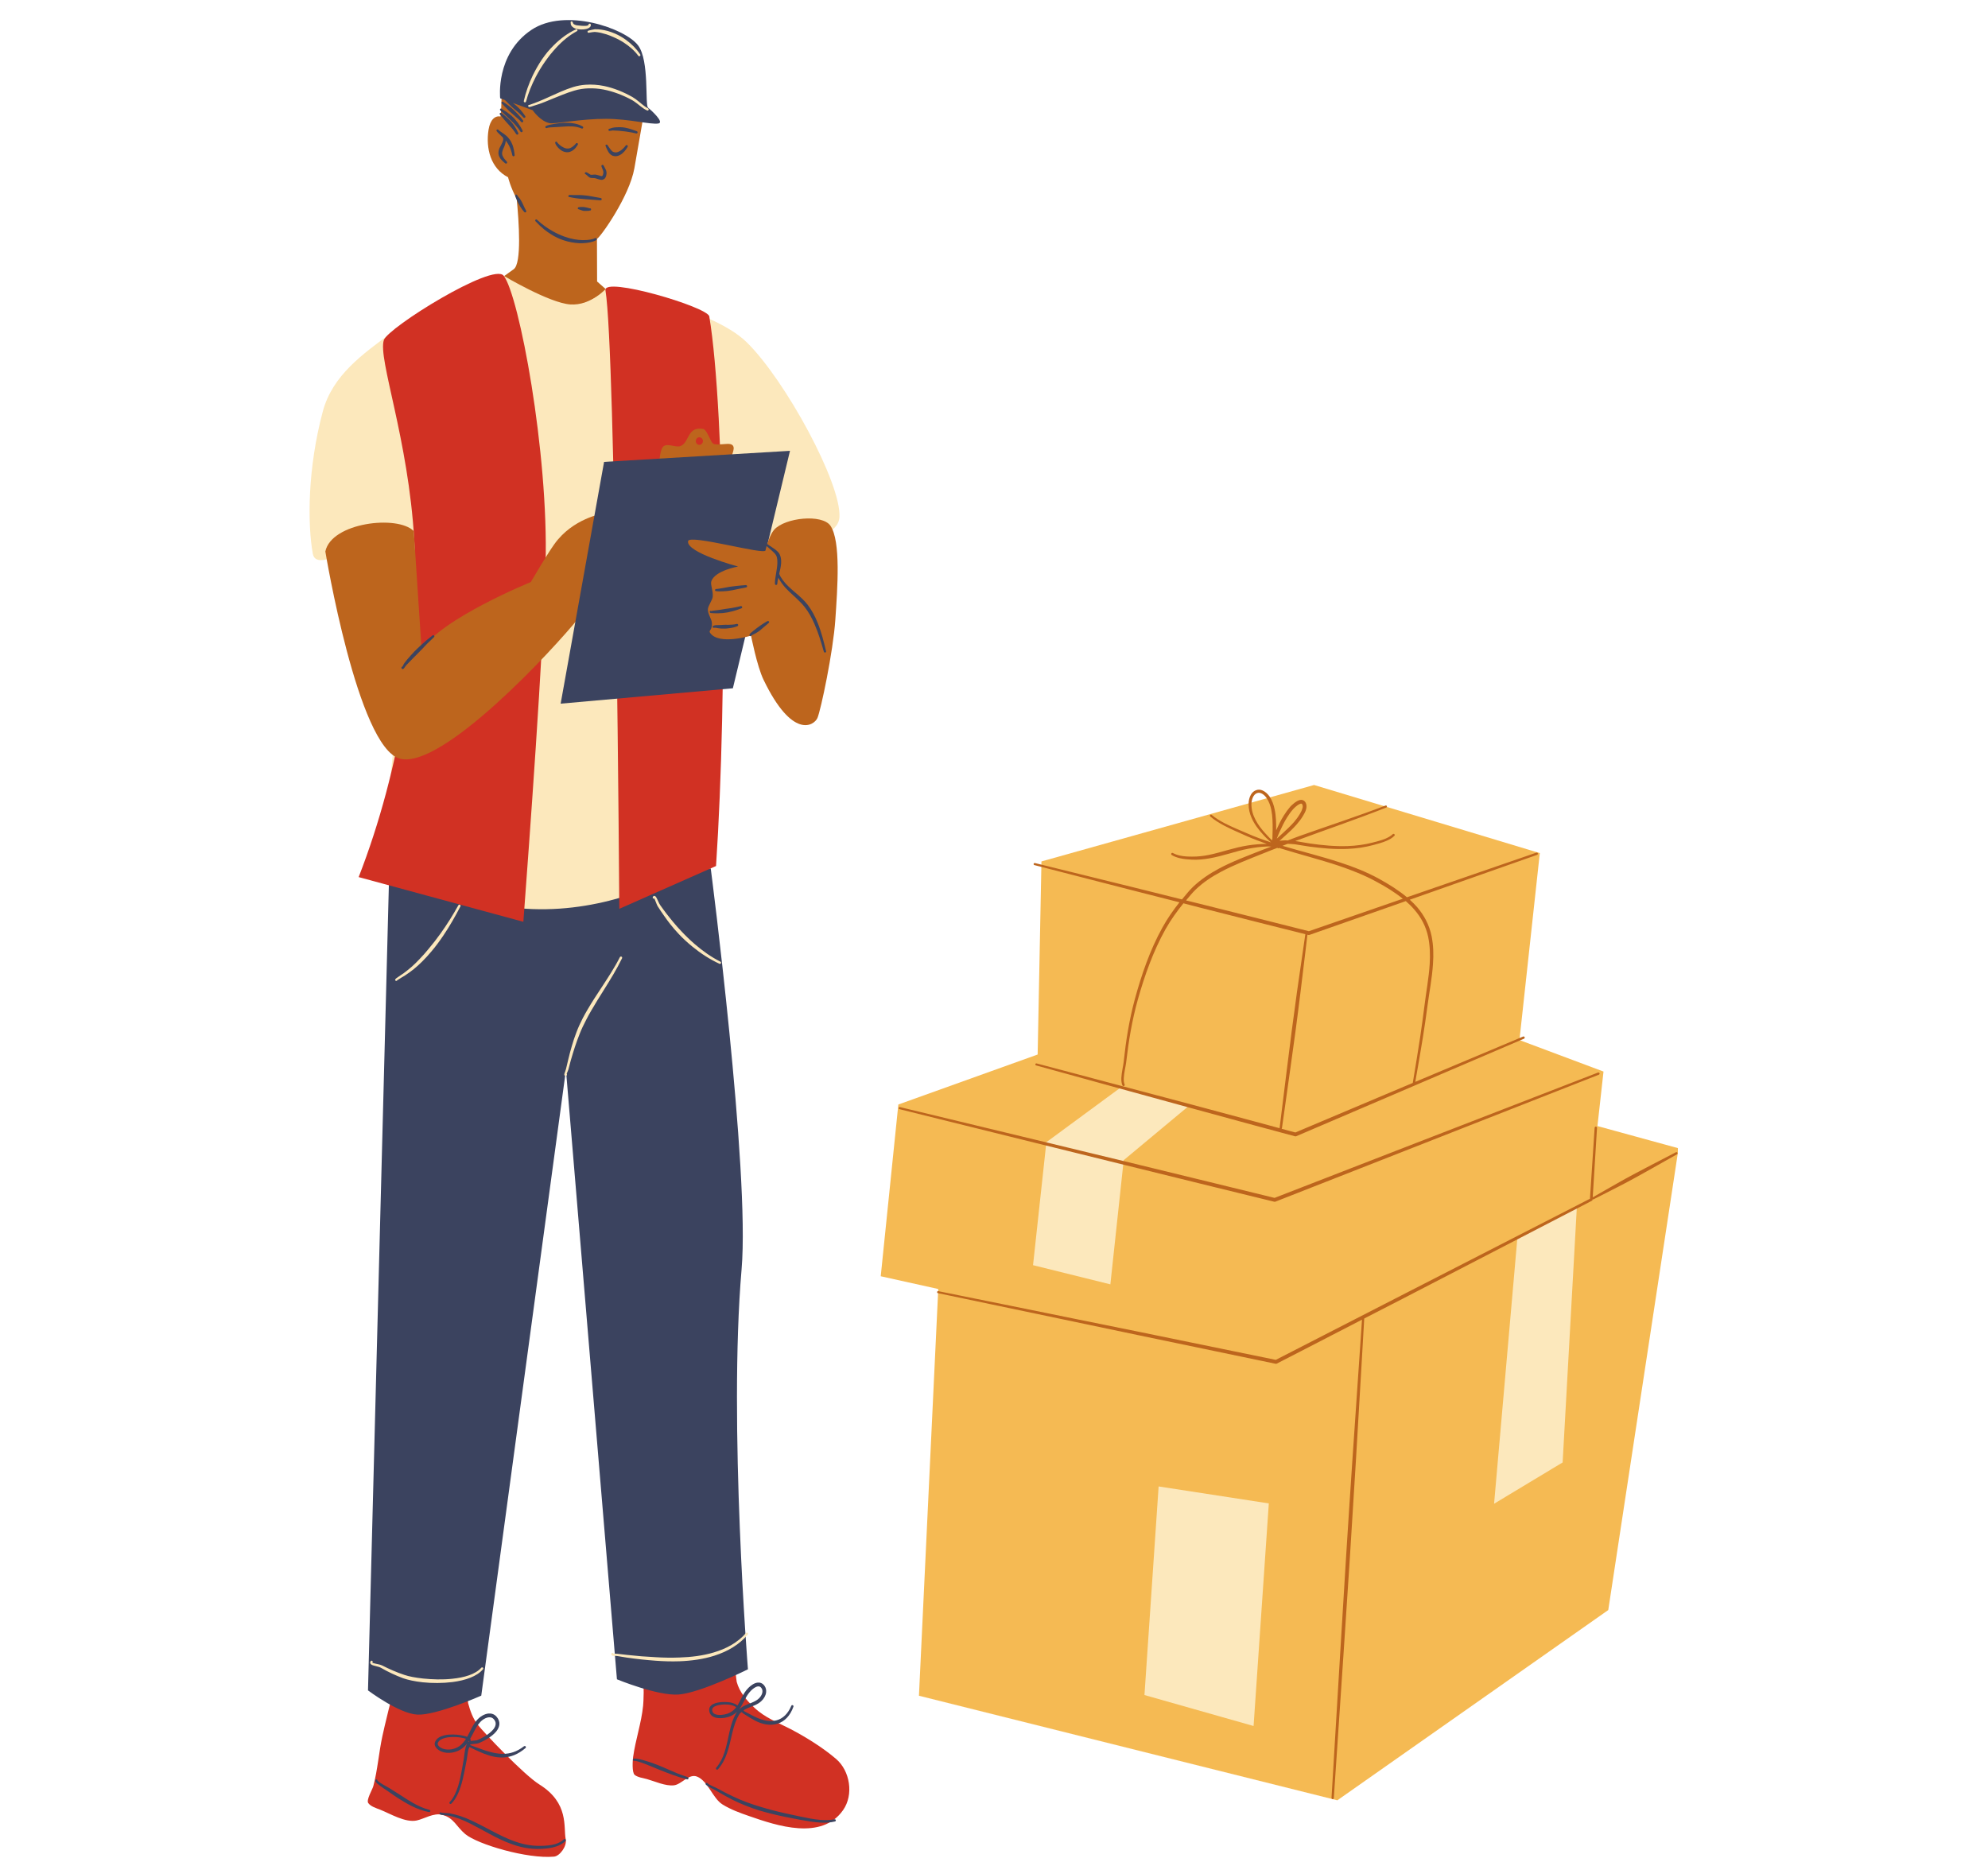
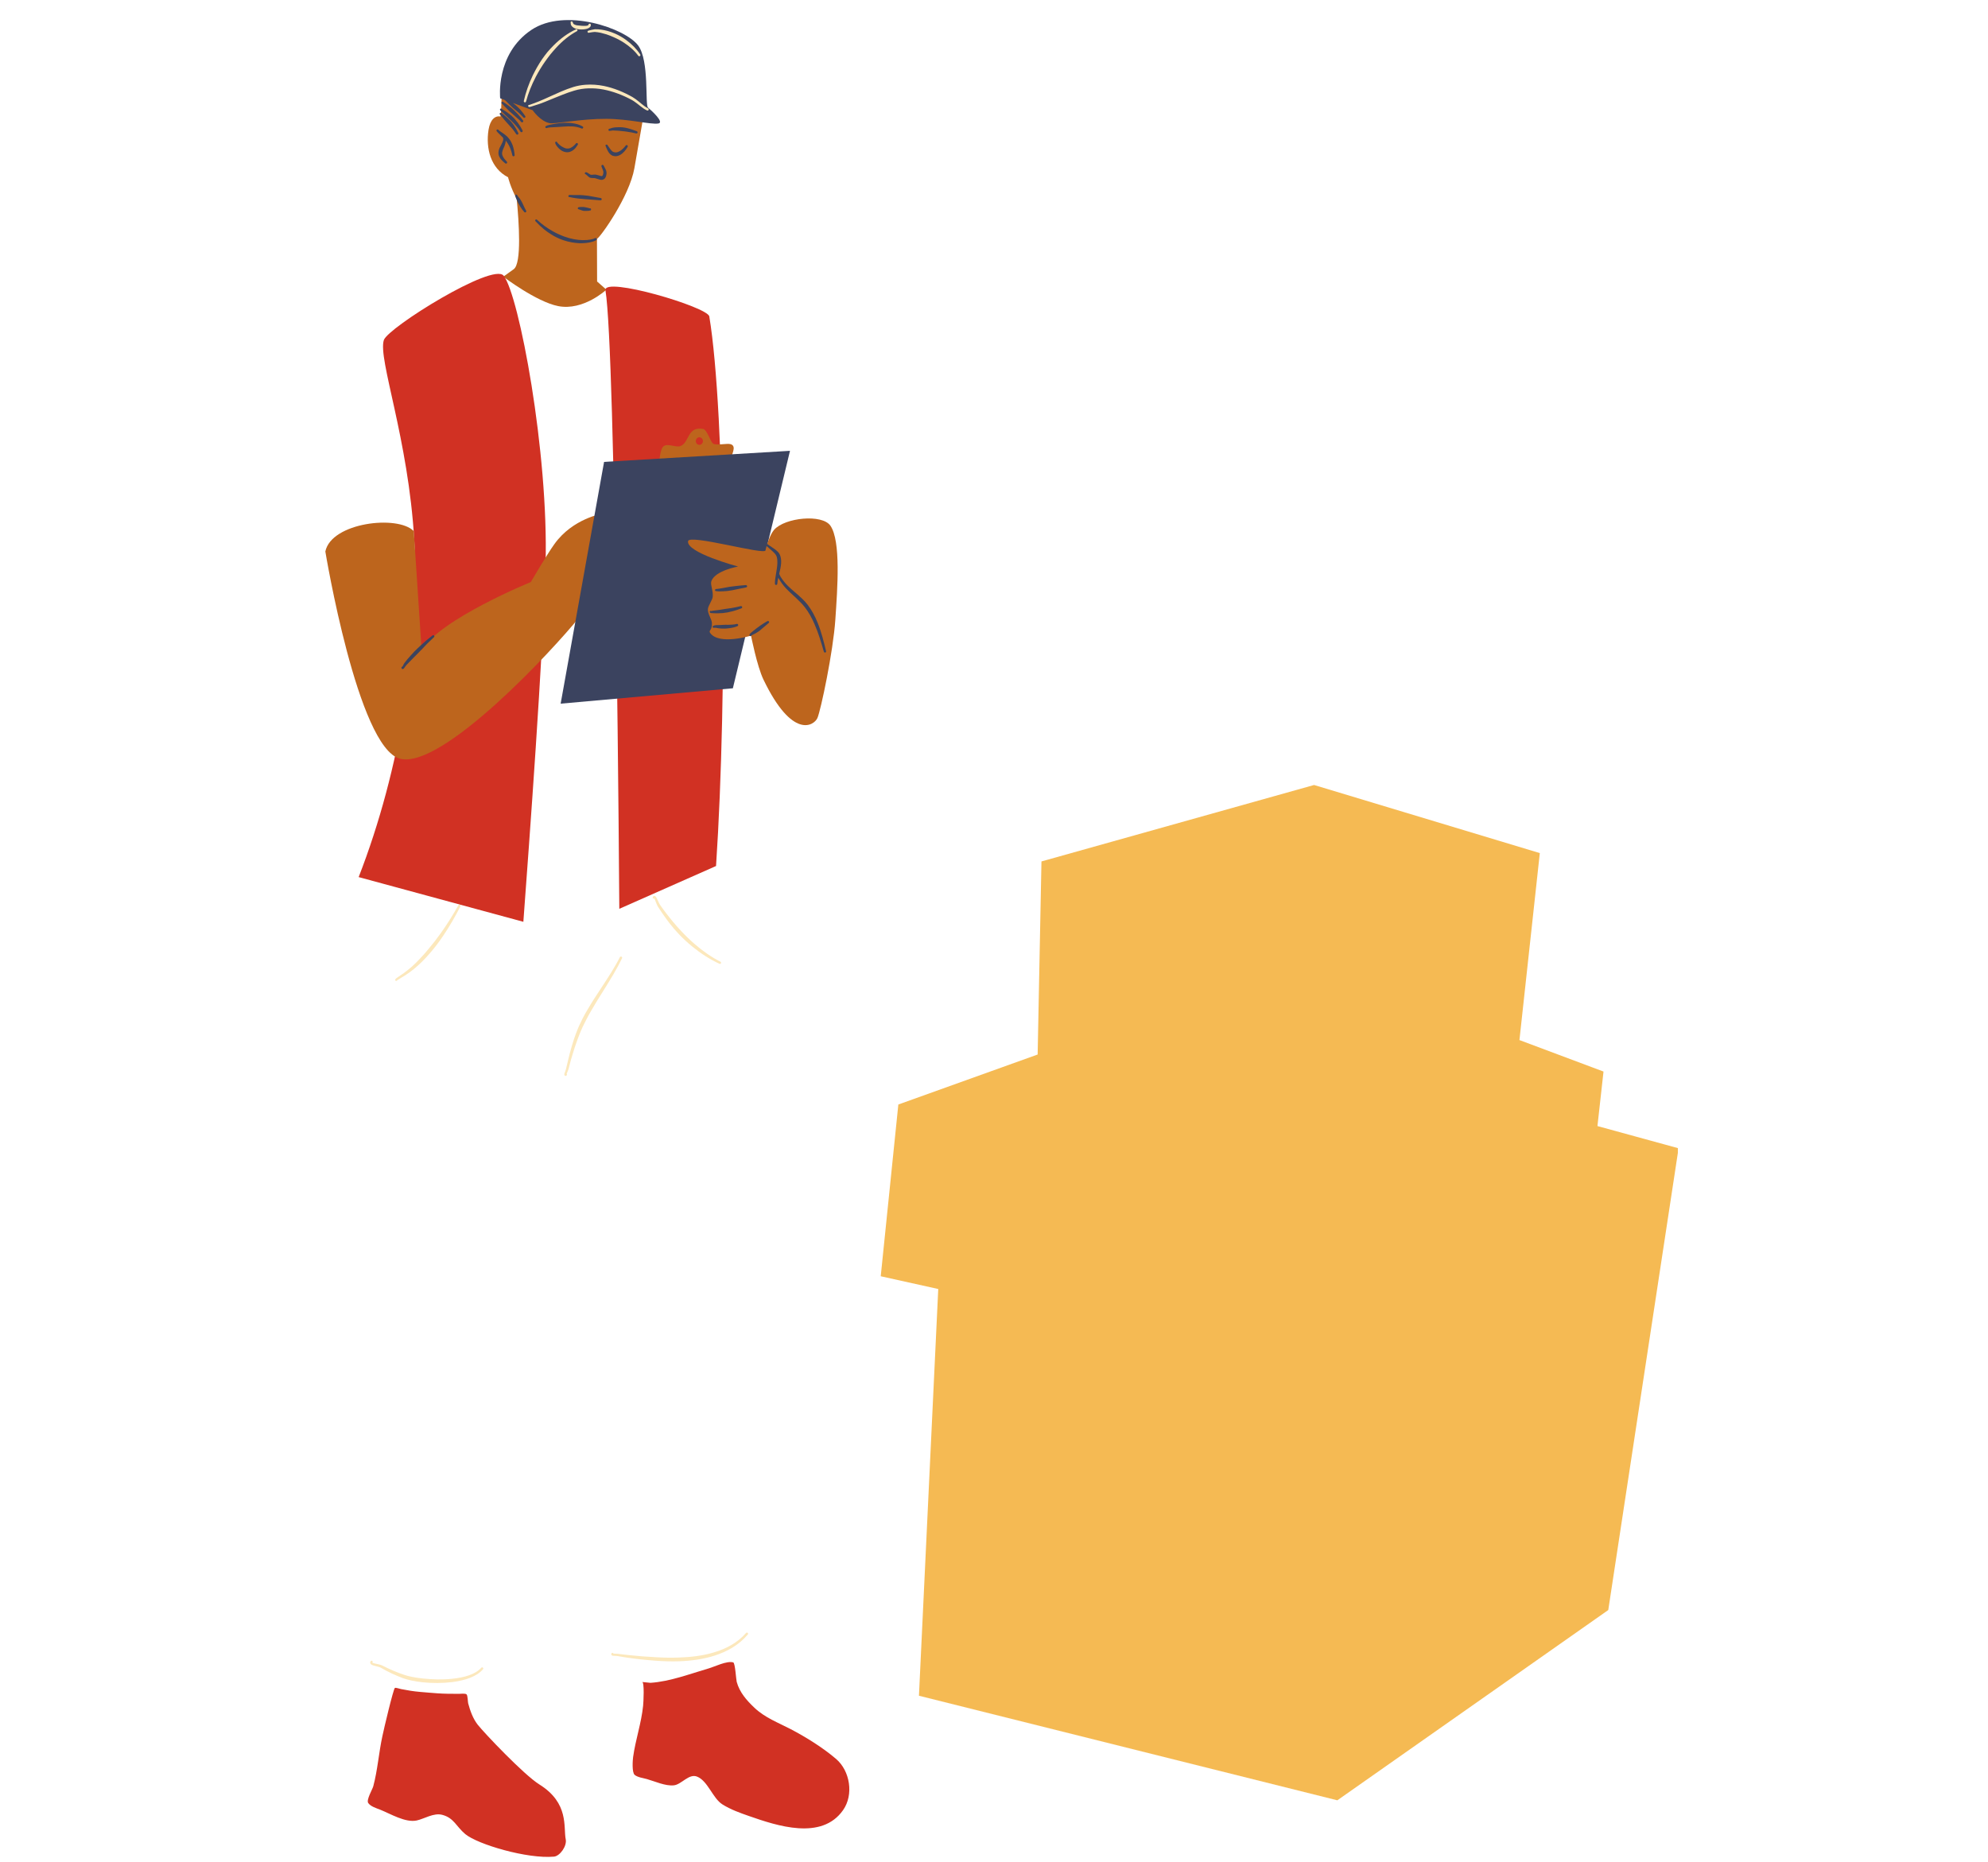
<svg xmlns="http://www.w3.org/2000/svg" width="427" zoomAndPan="magnify" viewBox="0 0 320.25 300" height="400" preserveAspectRatio="xMidYMid meet" version="1.0">
  <defs>
    <clipPath id="9ec5995a16">
      <path d="M 59 267 L 137 267 L 137 299.195 L 59 299.195 Z M 59 267 " clip-rule="nonzero" />
    </clipPath>
    <clipPath id="9ca30e644c">
      <path d="M 49.555 44 L 136 44 L 136 147 L 49.555 147 Z M 49.555 44 " clip-rule="nonzero" />
    </clipPath>
    <clipPath id="92e601d622">
      <path d="M 141.449 126.195 L 270.289 126.195 L 270.289 290.145 L 141.449 290.145 Z M 141.449 126.195 " clip-rule="nonzero" />
    </clipPath>
    <clipPath id="c9d705f93a">
-       <path d="M 144.605 127 L 270.289 127 L 270.289 290 L 144.605 290 Z M 144.605 127 " clip-rule="nonzero" />
-     </clipPath>
+       </clipPath>
  </defs>
  <path fill="#bd651d" d="M 80.633 18.766 C 80.832 17.645 80.707 14.812 80.957 14.59 C 81.609 14.035 87.258 15.688 88.543 15.488 C 98.297 13.949 103.504 19.578 103.504 19.578 C 103.504 19.578 102.863 23.312 102.195 27.105 C 101.395 31.648 96.746 38.199 96.164 38.484 L 96.188 45.355 L 97.684 46.672 C 97.684 46.672 93.992 50.121 89.922 49.32 C 86.406 48.633 81.078 44.578 81.078 44.578 C 81.078 44.578 80.941 44.68 82.758 43.371 C 84.062 42.438 83.594 35.711 83.238 32.055 C 82.215 30.133 81.844 28.559 81.844 28.559 C 79.043 27.129 78.23 23.902 78.699 20.91 C 78.969 19.246 79.758 18.617 80.633 18.766 " fill-opacity="1" fill-rule="evenodd" />
  <g clip-path="url(#9ec5995a16)">
    <path fill="#d13123" d="M 134.688 283.406 C 132.578 281.598 129.84 279.895 127.371 278.602 C 125.336 277.543 123.203 276.754 121.516 275.141 C 120.27 273.961 119.133 272.668 118.676 270.98 C 118.578 270.621 118.43 267.949 118.121 267.852 C 117.098 267.543 115.098 268.555 114.148 268.824 C 111.129 269.699 107.957 270.93 104.785 271.141 L 103.418 271.004 C 103.848 270.867 103.652 274.379 103.602 274.82 C 103.32 277.629 102.371 280.316 101.988 283.109 C 101.926 283.543 101.766 285.586 102.246 285.98 C 102.715 286.363 103.629 286.496 104.195 286.645 C 105.477 287.004 107.191 287.805 108.551 287.656 C 109.781 287.531 110.969 285.723 112.285 286.25 C 114.039 286.941 114.805 289.75 116.383 290.734 C 117.703 291.559 119.207 292.102 120.664 292.605 C 125.152 294.172 132.355 296.586 135.809 291.656 C 137.562 289.172 136.934 285.328 134.688 283.406 Z M 91.133 296.352 C 91.355 297.457 90.184 299.059 89.246 299.145 C 84.914 299.539 76.934 297.164 74.949 295.512 C 73.492 294.293 73.133 292.902 71.234 292.41 C 69.867 292.051 68.359 293.051 67.129 293.32 C 65.301 293.715 62.859 292.223 61.219 291.57 C 60.613 291.336 59.715 291.066 59.32 290.512 C 58.973 290.008 59.996 288.32 60.133 287.805 C 60.836 285.168 61.02 282.395 61.602 279.723 C 61.836 278.59 63.352 272.16 63.613 271.965 C 63.746 271.879 64.461 272.125 64.598 272.148 C 65.609 272.348 66.645 272.52 67.672 272.605 C 68.582 272.68 69.496 272.766 70.422 272.828 C 71.594 272.914 72.766 272.914 73.938 272.914 C 74.172 272.914 74.949 272.816 75.156 273 C 75.355 273.184 75.355 274.195 75.418 274.441 C 75.738 275.637 76.18 276.891 76.945 277.875 C 78.02 279.242 84.41 285.969 86.875 287.508 C 91.723 290.523 90.738 294.418 91.133 296.352 " fill-opacity="1" fill-rule="evenodd" />
  </g>
-   <path fill="#3b435f" d="M 120.008 273.812 C 119.711 274.355 119.453 274.91 119.098 275.391 C 119.281 275.215 119.492 275.07 119.711 274.945 C 120.145 274.711 120.625 274.539 121.094 274.344 C 121.539 274.156 121.957 273.949 122.266 273.641 C 122.5 273.418 122.699 273.121 122.785 272.801 C 122.859 272.52 122.848 272.223 122.648 271.965 C 122.488 271.742 122.277 271.684 122.07 271.719 C 121.676 271.781 121.266 272.113 120.996 272.383 C 120.551 272.828 120.254 273.32 120.008 273.812 Z M 118.59 275.094 C 118.566 275.055 118.516 275.02 118.48 274.996 C 118.258 274.836 117.926 274.762 117.738 274.711 C 117.32 274.602 116.184 274.562 115.395 274.836 C 114.938 274.996 114.594 275.266 114.766 275.758 C 114.891 276.117 115.246 276.25 115.656 276.301 C 116.309 276.375 117.109 276.188 117.504 275.98 C 117.984 275.746 118.32 275.438 118.59 275.094 Z M 119.477 273.527 C 119.762 272.988 120.07 272.445 120.562 271.953 C 120.922 271.594 121.465 271.188 121.984 271.113 C 122.402 271.055 122.809 271.164 123.141 271.609 C 123.387 271.941 123.461 272.32 123.414 272.691 C 123.352 273.195 123.043 273.715 122.672 274.059 C 122.379 274.355 122.008 274.562 121.602 274.75 C 121.07 274.98 120.477 275.168 119.984 275.438 C 119.898 275.477 119.859 275.551 119.785 275.598 C 119.824 275.648 119.848 275.695 119.898 275.723 C 120.344 275.957 120.785 276.188 121.23 276.422 C 121.414 276.508 121.613 276.609 121.797 276.695 C 122.363 276.965 122.922 277.137 123.449 277.234 C 124.043 277.336 124.598 277.324 125.117 277.176 C 126.102 276.902 126.93 276.141 127.473 274.848 C 127.508 274.75 127.605 274.699 127.707 274.75 C 127.805 274.785 127.855 274.883 127.816 274.98 C 127.285 276.473 126.387 277.359 125.289 277.715 C 124.695 277.914 124.031 277.949 123.34 277.828 C 122.758 277.73 122.156 277.508 121.551 277.188 C 121.293 277.051 121.047 276.902 120.797 276.754 C 120.43 276.535 120.07 276.289 119.699 276.066 C 119.625 276.016 119.566 275.941 119.516 275.855 C 119.504 275.844 119.504 275.844 119.504 275.844 C 119.379 275.941 119.219 276.016 119.133 276.152 C 117.926 278.098 117.863 280.402 117.109 282.496 C 116.801 283.406 116.359 284.27 115.668 285.07 C 115.594 285.145 115.48 285.156 115.395 285.082 C 115.32 285.02 115.309 284.898 115.371 284.824 C 116.023 284.059 116.418 283.223 116.703 282.359 C 117.43 280.215 117.469 277.875 118.676 275.883 C 118.703 275.844 118.715 275.82 118.738 275.797 C 118.469 276.055 118.145 276.289 117.75 276.484 C 117.281 276.707 116.359 276.914 115.582 276.805 C 114.977 276.73 114.484 276.449 114.309 275.906 C 114.113 275.277 114.359 274.859 114.84 274.59 C 115.68 274.121 117.309 274.195 117.836 274.344 C 118.098 274.414 118.566 274.562 118.801 274.797 C 119.047 274.402 119.258 273.961 119.477 273.527 Z M 70.68 281.336 C 70.852 281.523 71.113 281.668 71.32 281.742 C 71.754 281.902 72.258 281.93 72.727 281.855 C 73.207 281.77 73.676 281.582 74.047 281.312 C 74.469 280.992 74.773 280.609 75.035 280.203 L 75.07 280.156 C 74.91 280.105 74.762 280.07 74.602 280.031 C 74.418 279.996 74.234 279.957 74.047 279.934 C 73.469 279.859 72.492 279.809 71.691 280.02 C 71.188 280.156 70.742 280.375 70.543 280.797 C 70.457 281.004 70.543 281.191 70.68 281.336 Z M 75.418 280.684 C 75.477 280.637 75.551 280.598 75.637 280.562 C 75.625 280.562 75.602 280.562 75.59 280.551 C 75.578 280.551 75.551 280.535 75.527 280.512 L 75.527 280.523 C 75.492 280.574 75.453 280.621 75.418 280.684 Z M 75.699 280.242 C 75.711 280.254 75.727 280.254 75.727 280.242 C 75.738 280.242 75.727 280.242 75.727 280.242 C 75.711 280.242 75.711 280.23 75.699 280.23 Z M 75.727 280.191 C 75.785 280.203 75.836 280.266 75.848 280.328 C 75.859 280.438 75.812 280.5 75.785 280.523 C 76.133 280.449 76.664 280.438 76.824 280.391 C 77.5 280.145 78.809 279.453 79.488 278.617 C 79.734 278.297 79.895 277.949 79.844 277.594 C 79.809 277.383 79.711 277.176 79.512 276.965 C 79.227 276.668 78.859 276.645 78.488 276.742 C 78.082 276.855 77.688 277.125 77.426 277.395 C 76.637 278.211 76.281 279.258 75.727 280.191 Z M 71.137 282.223 C 70.805 282.09 70.395 281.828 70.188 281.496 C 70.016 281.238 69.953 280.93 70.113 280.598 C 70.371 280.055 70.926 279.75 71.594 279.602 C 72.457 279.391 73.492 279.465 74.109 279.562 C 74.293 279.59 74.492 279.625 74.688 279.676 C 74.875 279.723 75.07 279.773 75.258 279.848 C 75.801 278.875 76.18 277.816 76.984 276.977 C 77.391 276.559 78.031 276.164 78.66 276.09 C 79.129 276.043 79.586 276.164 79.957 276.559 C 80.324 276.965 80.461 277.383 80.449 277.789 C 80.426 278.195 80.238 278.602 79.945 278.973 C 79.191 279.895 77.746 280.637 77.008 280.895 C 76.91 280.93 76.676 280.957 76.43 280.98 C 76.18 281.004 75.91 281.016 75.762 281.09 L 75.75 281.09 C 75.738 281.117 75.738 281.141 75.727 281.164 C 76.355 281.398 76.984 281.633 77.586 281.844 C 78.02 282.004 78.449 282.137 78.871 282.25 C 79.168 282.336 79.449 282.395 79.734 282.457 C 80.18 282.531 80.609 282.594 81.043 282.582 C 82.141 282.582 83.25 282.262 84.41 281.363 C 84.496 281.301 84.605 281.312 84.68 281.387 C 84.742 281.473 84.73 281.598 84.645 281.656 C 83.434 282.691 82.25 283.121 81.055 283.172 C 80.574 283.184 80.105 283.148 79.621 283.051 C 79.316 282.988 79.008 282.914 78.711 282.816 C 78.266 282.68 77.836 282.508 77.402 282.324 C 76.809 282.062 76.219 281.781 75.613 281.484 C 75.551 281.656 75.465 281.805 75.43 281.977 C 75.316 282.508 75.281 283.074 75.184 283.555 C 74.938 284.773 74.676 286.449 74.184 287.949 C 73.836 288.996 73.367 289.957 72.703 290.609 C 72.629 290.684 72.52 290.684 72.445 290.609 C 72.371 290.535 72.371 290.426 72.445 290.352 C 73.047 289.723 73.469 288.812 73.789 287.816 C 74.246 286.336 74.48 284.664 74.703 283.457 C 74.801 282.902 74.836 282.211 74.996 281.609 C 75.047 281.363 75.133 281.141 75.242 280.93 C 74.996 281.238 74.715 281.523 74.379 281.758 C 73.938 282.078 73.395 282.297 72.812 282.383 C 72.246 282.469 71.656 282.434 71.137 282.223 Z M 134.418 293.125 C 133.727 293.27 132.984 293.285 132.234 293.234 C 131.109 293.148 129.965 292.902 128.941 292.691 C 127.41 292.371 125.867 292.039 124.352 291.645 C 123.711 291.473 123.055 291.289 122.414 291.09 C 120.996 290.66 119.602 290.168 118.258 289.527 C 117.863 289.344 117.469 289.145 117.086 288.961 C 116.504 288.664 115.938 288.355 115.359 288.051 C 115.062 287.902 114.656 287.754 114.32 287.559 C 114.176 287.484 114.051 287.398 113.953 287.297 C 113.891 287.238 113.781 287.238 113.719 287.297 C 113.645 287.371 113.645 287.469 113.707 287.543 C 113.828 287.656 113.977 287.766 114.137 287.863 C 114.469 288.074 114.879 288.234 115.16 288.406 C 115.727 288.738 116.297 289.059 116.863 289.379 C 117.246 289.59 117.629 289.797 118.023 289.996 C 119.379 290.672 120.797 291.227 122.242 291.684 C 122.883 291.879 123.551 292.051 124.203 292.223 C 125.73 292.605 127.301 292.914 128.84 293.199 C 129.891 293.383 131.062 293.605 132.207 293.664 C 132.996 293.703 133.773 293.664 134.504 293.48 C 134.602 293.469 134.664 293.355 134.637 293.258 C 134.613 293.16 134.516 293.098 134.418 293.125 Z M 109.066 285.711 C 108.277 285.391 107.512 285.031 106.723 284.699 C 106.207 284.477 105.676 284.281 105.121 284.07 C 104.727 283.938 104.332 283.801 103.938 283.691 C 103.664 283.602 103.406 283.531 103.121 283.469 C 103.047 283.441 102.418 283.332 102.195 283.344 C 102.109 283.344 102.062 283.371 102.023 283.395 C 101.973 283.43 101.949 283.48 101.949 283.543 C 101.949 283.566 101.961 283.602 101.988 283.641 C 102.035 283.727 102.137 283.738 102.223 283.703 L 102.234 283.691 C 102.441 283.715 102.949 283.863 103.012 283.887 C 103.27 283.973 103.516 284.059 103.777 284.156 C 104.156 284.305 104.539 284.465 104.922 284.613 C 105.379 284.797 105.824 284.996 106.266 285.168 C 106.957 285.449 107.637 285.711 108.328 285.957 C 109.078 286.238 109.855 286.484 110.672 286.695 C 110.77 286.719 110.879 286.672 110.906 286.57 C 110.93 286.473 110.879 286.363 110.77 286.336 C 110.191 286.141 109.621 285.93 109.066 285.711 Z M 89.48 297.113 C 88.715 297.348 87.863 297.398 87.098 297.41 C 85.41 297.445 83.902 297.078 82.461 296.523 C 81.352 296.09 80.277 295.551 79.203 294.984 C 78.129 294.43 77.07 293.852 75.934 293.32 C 75.367 293.062 74.789 292.816 74.184 292.617 C 73.59 292.422 72.988 292.262 72.359 292.152 C 72.246 292.137 71.445 292.125 71.125 292.062 C 71.113 292.051 71.098 292.051 71.086 292.051 C 71.098 292.062 71.098 292.09 71.113 292.09 C 71.098 292.078 71.098 292.062 71.086 292.051 C 71.074 292.051 71.062 292.051 71.074 292.039 C 71.023 292.004 70.938 291.992 70.879 292.027 C 70.805 292.062 70.766 292.176 70.816 292.25 C 70.828 292.285 70.863 292.324 70.938 292.359 C 70.988 292.383 71.074 292.41 71.199 292.422 C 71.555 292.496 72.184 292.52 72.285 292.543 C 72.875 292.668 73.469 292.852 74.035 293.062 C 74.602 293.27 75.156 293.531 75.711 293.801 C 76.809 294.355 77.859 294.957 78.918 295.512 C 80.02 296.105 81.117 296.645 82.25 297.062 C 83.754 297.633 85.348 297.965 87.121 297.902 C 87.914 297.863 88.812 297.777 89.613 297.508 C 90.156 297.324 90.676 297.039 91.082 296.633 C 91.156 296.559 91.168 296.438 91.094 296.363 C 91.02 296.289 90.898 296.289 90.824 296.363 C 90.441 296.719 89.984 296.953 89.48 297.113 Z M 71.086 292.051 C 71.086 292.039 71.074 292.027 71.074 292.039 Z M 60.801 286.891 C 60.812 286.879 60.812 286.867 60.801 286.867 Z M 66.5 290.477 C 65.855 290.117 65.238 289.711 64.637 289.316 C 64.375 289.156 64.129 288.996 63.883 288.836 C 63.5 288.59 63.117 288.344 62.75 288.125 C 62.648 288.074 62.145 287.789 61.664 287.508 C 61.344 287.309 61.035 287.113 60.875 286.953 C 60.848 286.93 60.824 286.902 60.801 286.891 C 60.801 286.902 60.785 286.918 60.785 286.93 C 60.785 286.918 60.801 286.902 60.801 286.891 C 60.785 286.879 60.785 286.879 60.801 286.867 C 60.801 286.793 60.762 286.73 60.699 286.707 C 60.602 286.672 60.504 286.719 60.48 286.793 C 60.441 286.867 60.453 286.941 60.492 287.039 C 60.539 287.137 60.652 287.262 60.801 287.398 C 61.316 287.852 62.316 288.48 62.453 288.578 C 62.809 288.824 63.18 289.082 63.551 289.344 C 63.797 289.504 64.043 289.664 64.301 289.836 C 64.93 290.23 65.586 290.625 66.25 290.957 C 67.176 291.422 68.141 291.793 69.102 291.965 C 69.199 291.992 69.297 291.93 69.324 291.832 C 69.348 291.719 69.273 291.621 69.176 291.609 C 68.262 291.387 67.375 290.969 66.5 290.477 Z M 109.34 273.023 C 105.934 273.281 99.383 270.574 99.383 270.574 L 91.168 172.379 L 77.527 273.207 C 77.527 273.207 70.285 276.41 67.25 276.262 C 64.289 276.129 59.281 272.359 59.281 272.359 L 62.66 141.973 L 114.496 139.93 C 114.496 139.93 120.824 188.699 119.465 204.488 C 117.32 229.414 120.488 268.961 120.488 268.961 C 120.488 268.961 112.855 272.754 109.34 273.023 " fill-opacity="1" fill-rule="evenodd" />
  <g clip-path="url(#9ca30e644c)">
-     <path fill="#fce8bc" d="M 61.676 137.613 C 61.676 137.613 66.117 93.559 66.672 85.875 C 66.215 85.863 64.34 85.938 63.672 85.836 C 60.566 85.406 51.043 92.945 50.387 89.211 C 49.512 84.309 49.562 75.43 51.992 66.328 C 53.559 60.418 58.504 57.02 62.984 53.668 C 67.855 50.023 81.215 44.48 81.215 44.48 C 81.215 44.48 88.492 48.816 91.859 49.051 C 95.227 49.285 97.684 46.441 97.684 46.441 C 97.684 46.441 114.531 49.492 120.293 55.148 C 126.547 61.293 135.527 77.871 135.23 83.301 C 134.945 88.512 119.762 87.758 119.762 87.758 L 113.039 117.465 L 114.629 137.648 C 114.629 137.648 88.332 157.59 61.676 137.613 " fill-opacity="1" fill-rule="evenodd" />
-   </g>
+     </g>
  <path fill="#d13123" d="M 97.535 46.773 C 97.152 44.48 114.016 49.457 114.262 50.984 C 116.84 66.516 117.207 111.699 115.348 139.535 L 99.766 146.43 C 99.766 146.43 99.188 56.762 97.535 46.773 Z M 61.836 54.789 C 62.516 52.77 79.402 42.254 81.129 44.418 C 83.605 47.512 88.395 72.906 87.887 90.949 C 87.469 105.824 85.273 135.555 84.309 148.523 L 57.777 141.32 C 64.574 123.867 67.684 103.645 66.734 87.043 C 65.797 70.664 60.836 57.793 61.836 54.789 " fill-opacity="1" fill-rule="evenodd" />
  <path fill="#bd651d" d="M 52.41 88.855 C 53.387 84.176 64.082 82.93 66.66 85.578 L 67.918 104.73 C 70.977 99.707 85.508 93.781 85.508 93.781 C 85.508 93.781 88.133 89.285 89.32 87.648 C 92.277 83.523 97.066 82.758 97.066 82.758 C 97.066 82.758 97.164 94.617 93.23 99.559 C 89.281 104.496 71.223 124.027 64.426 122.242 C 57.629 120.457 52.41 88.855 52.41 88.855 " fill-opacity="1" fill-rule="evenodd" />
  <path fill="#bd651d" d="M 112.656 70.457 C 112.977 70.457 113.238 70.738 113.238 71.07 C 113.238 71.402 112.977 71.676 112.656 71.676 C 112.336 71.676 112.09 71.402 112.09 71.07 C 112.09 70.738 112.336 70.457 112.656 70.457 Z M 117.727 74.199 C 117.727 74.199 106.094 74.68 106.133 74.531 C 106.293 73.914 106.355 72.523 106.785 72.008 C 107.402 71.281 108.844 72.168 109.609 71.871 C 111.113 71.305 110.645 68.656 113.273 69.113 C 113.902 69.211 114.469 71.254 114.891 71.488 C 115.445 71.809 117.148 71.379 117.727 71.574 C 118.773 71.934 117.727 73.336 117.727 74.199 " fill-opacity="1" fill-rule="evenodd" />
  <path fill="#3b435f" d="M 90.316 113.375 L 97.312 74.422 L 127.262 72.637 L 118.059 110.898 L 90.316 113.375 " fill-opacity="1" fill-rule="evenodd" />
  <path fill="#bd651d" d="M 134.566 99.84 C 134.219 105 132.223 114.445 131.68 115.691 C 131.121 116.934 127.645 119.176 122.992 109.508 C 121.945 107.34 120.984 102.414 120.984 102.414 C 120.984 102.414 115.801 104.004 114.395 101.973 C 114.086 101.527 114.766 101.625 114.68 100.332 C 114.629 99.707 113.965 98.855 114.039 98.117 C 114.086 97.586 114.777 96.652 114.816 96.145 C 114.902 95.098 114.395 94.188 114.594 93.633 C 115.211 91.922 118.898 91.281 118.898 91.281 C 118.898 91.281 110.473 89.039 110.844 87.18 C 111.078 86.035 123.18 89.473 123.316 88.684 C 123.414 88.117 123.992 86.172 124.707 85.355 C 126.449 83.387 132.441 82.785 133.773 84.703 C 135.477 87.18 134.91 94.805 134.566 99.84 " fill-opacity="1" fill-rule="evenodd" />
  <g clip-path="url(#92e601d622)">
    <path fill="#f5ba53" d="M 167.77 138.797 L 211.684 126.48 L 248.051 137.453 L 244.77 167.578 L 258.312 172.652 L 257.336 181.434 L 270.402 185.016 L 259.078 259.414 L 215.434 290.07 L 148.035 273.223 L 151.145 207.688 L 141.879 205.633 L 144.715 177.961 L 167.156 169.906 L 167.77 138.797 " fill-opacity="1" fill-rule="evenodd" />
  </g>
  <path fill="#3b435f" d="M 122.453 100.812 C 122.266 100.938 122.082 101.07 121.91 101.207 C 121.734 101.344 121.574 101.48 121.391 101.613 C 121.328 101.676 120.922 101.973 120.797 102.133 C 120.723 102.242 120.711 102.34 120.738 102.391 C 120.773 102.477 120.859 102.523 120.957 102.488 C 121.008 102.465 121.031 102.426 121.059 102.391 C 121.059 102.391 121.059 102.391 121.059 102.379 C 121.105 102.34 121.191 102.305 121.293 102.254 C 121.465 102.168 121.637 102.082 121.688 102.059 C 121.836 101.973 121.969 101.887 122.117 101.797 C 122.203 101.738 122.289 101.676 122.379 101.613 C 122.586 101.453 122.773 101.293 122.957 101.121 C 123.242 100.875 123.523 100.629 123.809 100.395 C 123.906 100.344 123.93 100.223 123.871 100.137 C 123.809 100.051 123.695 100.039 123.609 100.086 C 123.203 100.309 122.82 100.555 122.453 100.812 Z M 117.926 100.641 C 117.566 100.68 117.195 100.664 116.84 100.664 C 116.715 100.68 116.594 100.68 116.48 100.68 C 116.344 100.691 116.223 100.703 116.098 100.703 C 115.902 100.727 115.566 100.703 115.297 100.727 C 115.148 100.75 115 100.777 114.902 100.84 C 114.816 100.863 114.766 100.961 114.805 101.047 C 114.84 101.133 114.926 101.184 115.023 101.145 C 115.098 101.133 115.199 101.145 115.297 101.145 C 115.422 101.172 115.555 101.195 115.68 101.219 C 115.84 101.246 116 101.258 116.109 101.27 C 116.32 101.27 116.543 101.281 116.777 101.281 C 117 101.27 117.234 101.258 117.457 101.219 C 117.938 101.16 118.406 101.059 118.801 100.887 C 118.887 100.852 118.938 100.75 118.91 100.652 C 118.875 100.555 118.773 100.504 118.664 100.531 C 118.441 100.594 118.184 100.629 117.926 100.641 Z M 117.852 97.969 C 117.48 98.031 117.109 98.078 116.738 98.129 C 116.52 98.164 116.297 98.203 116.074 98.238 C 115.926 98.25 115.777 98.277 115.629 98.301 L 114.754 98.41 C 114.742 98.41 114.656 98.449 114.605 98.461 L 114.594 98.449 C 114.594 98.449 114.594 98.449 114.605 98.461 C 114.582 98.461 114.57 98.449 114.57 98.438 C 114.531 98.41 114.496 98.41 114.457 98.426 C 114.371 98.449 114.309 98.535 114.336 98.621 C 114.336 98.672 114.383 98.73 114.469 98.77 C 114.531 98.793 114.73 98.793 114.754 98.793 C 114.902 98.805 115.062 98.816 115.211 98.816 C 115.359 98.816 115.508 98.816 115.668 98.816 C 115.926 98.816 116.184 98.805 116.445 98.781 C 116.691 98.758 116.949 98.719 117.207 98.672 C 117.516 98.609 117.812 98.535 118.109 98.461 C 118.555 98.34 118.996 98.191 119.43 98.02 C 119.527 97.992 119.59 97.883 119.551 97.785 C 119.527 97.684 119.418 97.637 119.316 97.66 C 118.836 97.785 118.344 97.883 117.852 97.969 Z M 115.371 95.246 C 115.371 95.285 115.406 95.258 115.434 95.234 L 115.422 95.234 C 115.406 95.246 115.395 95.246 115.371 95.246 Z M 118.527 94.422 C 118.207 94.457 117.887 94.508 117.566 94.543 C 117.355 94.582 117.148 94.617 116.938 94.656 L 115.902 94.84 L 115.531 94.891 C 115.492 94.902 115.383 94.902 115.359 94.902 C 115.273 94.914 115.234 94.953 115.223 94.965 C 115.188 95.039 115.16 95.098 115.211 95.16 C 115.223 95.172 115.234 95.223 115.32 95.246 C 115.332 95.246 115.359 95.246 115.371 95.246 C 115.371 95.234 115.395 95.234 115.422 95.234 L 115.445 95.234 L 115.434 95.234 C 115.48 95.246 115.531 95.258 115.555 95.27 L 115.938 95.285 C 116.125 95.285 116.297 95.285 116.48 95.27 C 116.664 95.258 116.84 95.246 117.023 95.234 C 117.207 95.211 117.406 95.199 117.602 95.16 C 117.727 95.148 117.863 95.125 117.984 95.098 C 118.281 95.039 118.578 94.977 118.863 94.914 C 119.305 94.828 119.738 94.73 120.18 94.645 C 120.293 94.633 120.367 94.543 120.355 94.434 C 120.328 94.336 120.242 94.262 120.145 94.273 C 119.602 94.312 119.059 94.359 118.527 94.422 Z M 131.703 100.309 C 131.285 99.285 130.766 98.312 130.125 97.465 C 129.852 97.105 129.543 96.773 129.223 96.465 C 128.508 95.766 127.695 95.16 126.965 94.445 C 126.73 94.211 126.508 93.977 126.312 93.73 C 126.102 93.473 125.918 93.203 125.746 92.93 C 125.695 92.859 125.609 92.637 125.523 92.465 C 125.523 92.449 125.523 92.449 125.523 92.449 C 125.66 91.883 125.793 91.305 125.832 90.75 C 125.844 90.543 125.844 90.332 125.82 90.137 C 125.781 89.789 125.695 89.473 125.535 89.199 C 125.426 89.016 125.227 88.816 125.004 88.633 C 124.574 88.289 123.992 87.957 123.695 87.711 C 123.621 87.648 123.523 87.66 123.461 87.723 C 123.387 87.797 123.402 87.906 123.477 87.969 C 123.746 88.227 124.266 88.633 124.66 89.027 C 124.82 89.188 124.957 89.336 125.027 89.484 C 125.141 89.691 125.191 89.938 125.215 90.199 C 125.227 90.359 125.227 90.543 125.227 90.727 C 125.215 91.246 125.117 91.812 125.027 92.352 C 124.918 92.98 124.82 93.57 124.832 94.066 C 124.832 94.164 124.918 94.25 125.027 94.25 C 125.129 94.25 125.215 94.164 125.215 94.066 C 125.227 93.77 125.301 93.426 125.375 93.066 L 125.398 93.129 C 125.57 93.426 125.758 93.719 125.953 93.992 C 126.152 94.273 126.375 94.531 126.609 94.793 C 127.312 95.531 128.09 96.172 128.805 96.898 C 129.102 97.191 129.383 97.488 129.645 97.832 C 130.273 98.633 130.777 99.559 131.195 100.52 C 131.84 101.973 132.293 103.535 132.715 105 C 132.738 105.098 132.852 105.16 132.949 105.137 C 133.047 105.113 133.109 105.012 133.07 104.914 C 132.715 103.414 132.309 101.797 131.703 100.309 Z M 67.816 103.953 C 67.461 104.273 67.113 104.617 66.77 104.953 C 66.547 105.188 66.336 105.434 66.117 105.664 C 65.941 105.852 65.781 106.035 65.621 106.23 C 65.461 106.43 65.301 106.625 65.152 106.824 C 65.066 106.934 64.957 107.168 64.871 107.34 C 64.859 107.352 64.844 107.379 64.832 107.402 C 64.734 107.402 64.66 107.488 64.672 107.574 C 64.672 107.699 64.734 107.758 64.77 107.785 C 64.832 107.809 64.895 107.809 64.969 107.773 C 65.02 107.758 65.066 107.699 65.141 107.598 C 65.238 107.465 65.398 107.219 65.5 107.121 L 66.535 106.059 C 66.844 105.738 67.164 105.434 67.473 105.113 C 67.941 104.633 68.398 104.141 68.867 103.66 C 69.211 103.324 69.559 102.992 69.902 102.672 C 69.988 102.613 70 102.488 69.926 102.414 C 69.867 102.328 69.742 102.316 69.668 102.391 C 69.027 102.883 68.41 103.398 67.816 103.953 Z M 83.336 31.551 C 83.336 31.551 83.336 31.562 83.336 31.562 C 83.336 31.574 83.324 31.574 83.324 31.574 L 83.324 31.586 C 83.324 31.586 83.324 31.574 83.336 31.562 Z M 84.336 33.113 C 84.473 33.398 84.594 33.68 84.742 33.926 C 84.805 34.012 84.793 34.125 84.707 34.184 C 84.617 34.246 84.508 34.234 84.445 34.148 C 84.199 33.879 83.965 33.559 83.77 33.227 C 83.668 33.066 83.57 32.906 83.484 32.746 C 83.398 32.57 83.336 32.398 83.262 32.25 C 83.25 32.191 83.051 31.809 83.016 31.648 C 82.992 31.523 83.004 31.453 83.027 31.414 C 83.078 31.34 83.188 31.316 83.262 31.379 C 83.312 31.402 83.336 31.453 83.336 31.5 C 83.348 31.5 83.348 31.5 83.348 31.512 C 83.348 31.512 83.336 31.5 83.336 31.5 L 83.336 31.539 C 83.336 31.539 83.348 31.512 83.348 31.512 C 83.434 31.648 83.695 31.945 83.719 31.98 C 83.793 32.094 83.879 32.203 83.941 32.324 C 83.988 32.398 84.039 32.484 84.074 32.559 C 84.176 32.746 84.25 32.93 84.336 33.113 Z M 93.883 38.691 C 93.043 38.68 92.02 38.52 90.871 38.102 C 90.562 37.992 90.258 37.855 89.922 37.707 C 89.625 37.574 89.32 37.414 89.012 37.238 C 88.195 36.773 87.344 36.191 86.508 35.406 C 86.434 35.332 86.332 35.332 86.258 35.406 C 86.199 35.465 86.199 35.578 86.258 35.641 C 86.727 36.145 87.195 36.586 87.664 36.969 C 88.023 37.254 88.367 37.5 88.727 37.719 C 89.035 37.93 89.355 38.102 89.664 38.25 C 90.008 38.422 90.344 38.559 90.676 38.68 C 91.648 39.012 92.562 39.148 93.34 39.188 C 94.723 39.223 95.707 38.914 96.043 38.691 C 96.141 38.645 96.164 38.531 96.102 38.434 C 96.055 38.348 95.93 38.324 95.844 38.371 C 95.586 38.531 94.871 38.707 93.883 38.691 Z M 100.902 20.613 C 100.668 20.562 100.434 20.527 100.199 20.504 C 100.039 20.492 99.879 20.492 99.719 20.492 C 99.543 20.492 99.371 20.504 99.188 20.516 C 99.016 20.527 98.84 20.551 98.668 20.59 C 98.633 20.59 98.324 20.699 98.188 20.738 C 98.164 20.75 98.152 20.75 98.137 20.75 C 98.137 20.762 98.125 20.762 98.125 20.762 C 98.113 20.762 98.102 20.773 98.102 20.773 C 98.078 20.785 98.062 20.797 98.051 20.812 C 98.027 20.848 98.004 20.883 98.004 20.91 C 98.004 20.973 98.027 21.02 98.09 21.059 C 98.125 21.094 98.176 21.094 98.227 21.082 C 98.238 21.156 98.25 21.145 98.262 21.082 C 98.25 21.082 98.25 21.082 98.238 21.082 L 98.262 21.07 L 98.262 21.082 C 98.262 21.082 98.262 21.082 98.273 21.082 C 98.387 21.07 98.68 21.02 98.707 21.02 C 98.879 21.02 99.039 21.031 99.199 21.043 C 99.371 21.043 99.531 21.059 99.691 21.07 C 99.879 21.082 100.062 21.105 100.246 21.129 C 100.531 21.156 100.801 21.18 101.074 21.23 C 101.543 21.289 102 21.391 102.469 21.5 C 102.566 21.539 102.676 21.477 102.703 21.379 C 102.738 21.277 102.676 21.18 102.59 21.145 C 102.023 20.934 101.469 20.738 100.902 20.613 Z M 93.934 20.613 C 93.98 20.527 93.945 20.418 93.844 20.367 C 93.363 20.086 92.809 19.926 92.23 19.852 C 91.734 19.777 91.23 19.766 90.738 19.789 C 90.391 19.812 90.07 19.852 89.75 19.898 C 89.516 19.938 89.27 19.961 89.035 20.012 C 88.863 20.035 88.703 20.07 88.543 20.109 L 88.148 20.219 C 88.109 20.219 88.047 20.27 88.012 20.293 C 88 20.293 87.984 20.293 87.961 20.305 C 87.875 20.332 87.824 20.43 87.852 20.516 C 87.863 20.578 87.914 20.613 87.961 20.625 C 88 20.652 88.035 20.652 88.086 20.637 C 88.121 20.637 88.195 20.59 88.234 20.578 L 88.617 20.527 L 89.812 20.465 C 90.121 20.441 90.441 20.418 90.773 20.402 C 91.23 20.367 91.711 20.344 92.18 20.367 C 92.711 20.402 93.215 20.492 93.684 20.699 C 93.773 20.75 93.883 20.711 93.934 20.613 Z M 93.328 33.707 L 93.305 33.719 L 93.289 33.719 C 93.305 33.719 93.316 33.719 93.328 33.707 Z M 94.895 33.531 C 94.883 33.531 94.883 33.531 94.883 33.531 C 94.871 33.605 95.066 33.547 95.105 33.559 C 95.164 33.605 95.215 33.645 95.215 33.707 C 95.215 33.742 95.238 33.816 95.152 33.879 C 95.105 33.938 95.016 33.953 94.957 33.926 C 94.918 33.938 94.883 33.965 94.855 33.965 L 94.535 33.977 C 94.375 33.977 94.227 33.988 94.078 33.977 C 94.02 33.965 93.957 33.965 93.906 33.953 C 93.809 33.926 93.723 33.902 93.637 33.867 L 93.352 33.766 C 93.34 33.754 93.305 33.73 93.277 33.73 C 93.266 33.73 93.254 33.742 93.254 33.73 C 93.23 33.73 93.203 33.719 93.18 33.707 C 93.129 33.707 93.117 33.668 93.105 33.645 C 93.055 33.605 93.082 33.559 93.082 33.508 C 93.082 33.473 93.117 33.434 93.203 33.387 C 93.215 33.387 93.23 33.387 93.254 33.387 C 93.289 33.371 93.391 33.359 93.402 33.359 L 93.723 33.348 C 93.809 33.348 93.895 33.348 93.98 33.348 C 94.043 33.359 94.105 33.359 94.152 33.371 C 94.301 33.398 94.438 33.434 94.586 33.457 Z M 94.723 31.539 C 94.488 31.512 94.254 31.477 94.031 31.465 C 93.797 31.438 93.562 31.438 93.328 31.426 L 92.254 31.426 C 92.203 31.426 91.898 31.402 91.773 31.414 C 91.688 31.414 91.637 31.438 91.625 31.465 C 91.574 31.512 91.539 31.562 91.562 31.625 C 91.574 31.723 91.664 31.785 91.762 31.758 C 91.762 31.758 91.773 31.758 91.773 31.758 C 91.785 31.758 91.809 31.746 91.824 31.734 L 91.797 31.758 C 91.91 31.773 92.168 31.844 92.203 31.844 C 92.391 31.883 92.562 31.906 92.746 31.934 C 92.934 31.957 93.117 31.98 93.289 32.004 C 93.5 32.02 93.699 32.043 93.906 32.055 C 94.043 32.066 94.18 32.094 94.312 32.094 C 94.637 32.117 94.957 32.141 95.277 32.164 C 95.758 32.203 96.227 32.238 96.719 32.277 C 96.82 32.289 96.918 32.215 96.93 32.117 C 96.941 32.004 96.867 31.918 96.77 31.906 C 96.078 31.785 95.398 31.648 94.723 31.539 Z M 97.535 27.238 C 97.449 27.043 97.336 26.871 97.238 26.672 C 97.199 26.586 97.09 26.539 96.992 26.574 C 96.906 26.609 96.855 26.723 96.891 26.82 C 96.953 27.02 97.055 27.203 97.125 27.41 C 97.152 27.473 97.176 27.559 97.188 27.633 C 97.199 27.695 97.199 27.758 97.199 27.805 C 97.199 27.867 97.188 27.93 97.176 27.977 C 97.125 28.227 97.078 28.348 96.953 28.371 C 96.906 28.387 96.855 28.371 96.793 28.359 C 96.719 28.348 96.633 28.312 96.547 28.285 C 96.336 28.227 96.129 28.164 95.918 28.125 C 95.707 28.113 95.512 28.164 95.312 28.164 C 95.266 28.164 95.203 28.164 95.152 28.152 C 95.043 28.113 94.711 27.855 94.535 27.781 C 94.438 27.758 94.375 27.746 94.328 27.758 C 94.242 27.781 94.191 27.879 94.215 27.965 C 94.227 28.039 94.289 28.09 94.363 28.09 C 94.363 28.102 94.363 28.102 94.375 28.102 L 94.363 28.09 C 94.387 28.09 94.402 28.09 94.426 28.09 C 94.414 28.09 94.387 28.102 94.375 28.102 C 94.477 28.164 94.621 28.312 94.746 28.422 C 94.832 28.508 94.93 28.57 94.969 28.594 C 95.078 28.645 95.18 28.668 95.289 28.68 C 95.461 28.703 95.648 28.668 95.832 28.703 C 96.043 28.742 96.277 28.852 96.473 28.902 C 96.707 28.977 96.93 29 97.102 28.953 C 97.375 28.863 97.621 28.656 97.695 28.066 C 97.707 27.977 97.719 27.879 97.707 27.793 C 97.695 27.695 97.684 27.609 97.656 27.512 C 97.621 27.41 97.582 27.324 97.535 27.238 Z M 100.789 23.457 C 100.566 23.766 100.246 24.098 99.891 24.32 C 99.691 24.445 99.484 24.531 99.262 24.555 C 99.137 24.566 99 24.555 98.867 24.504 C 98.766 24.48 98.668 24.418 98.594 24.344 C 98.434 24.199 98.297 24.012 98.188 23.852 L 97.965 23.531 C 97.93 23.484 97.855 23.348 97.816 23.324 C 97.742 23.285 97.695 23.285 97.645 23.312 C 97.609 23.324 97.547 23.348 97.535 23.457 C 97.535 23.508 97.547 23.57 97.594 23.594 C 97.594 23.633 97.621 23.691 97.633 23.719 L 97.793 24.074 C 97.902 24.297 98.016 24.531 98.188 24.727 C 98.324 24.887 98.484 24.996 98.668 25.086 C 98.855 25.145 99.027 25.172 99.199 25.172 C 99.457 25.156 99.719 25.07 99.938 24.938 C 100.445 24.641 100.852 24.125 101.098 23.668 C 101.16 23.582 101.137 23.457 101.051 23.41 C 100.965 23.348 100.852 23.371 100.789 23.457 Z M 91.871 23.852 C 91.688 23.926 91.5 23.949 91.281 23.926 C 91.156 23.902 91.02 23.879 90.887 23.816 C 90.75 23.754 90.613 23.68 90.477 23.594 C 90.344 23.508 90.219 23.41 90.094 23.297 L 89.773 22.977 C 89.773 22.918 89.738 22.867 89.676 22.844 C 89.602 22.793 89.539 22.832 89.504 22.855 C 89.453 22.879 89.43 22.93 89.43 23.004 C 89.43 23.051 89.516 23.238 89.516 23.25 C 89.539 23.312 89.578 23.359 89.602 23.398 C 89.652 23.473 89.699 23.543 89.75 23.605 C 89.875 23.766 89.996 23.902 90.145 24.023 C 90.293 24.16 90.465 24.27 90.637 24.359 C 90.797 24.43 90.945 24.48 91.094 24.504 C 91.367 24.555 91.613 24.531 91.836 24.457 C 92.059 24.383 92.266 24.258 92.453 24.098 C 92.688 23.891 92.895 23.633 93.07 23.336 C 93.129 23.25 93.117 23.137 93.02 23.078 C 92.945 23.016 92.82 23.039 92.773 23.125 C 92.512 23.445 92.203 23.703 91.871 23.852 Z M 82.039 22.398 C 81.906 22.215 81.746 22.043 81.57 21.883 C 81.461 21.785 81.336 21.699 81.227 21.609 C 81.055 21.488 80.867 21.363 80.695 21.242 L 80.387 21.02 C 80.34 20.996 80.277 20.898 80.254 20.883 C 80.18 20.848 80.117 20.848 80.078 20.871 C 80.043 20.883 79.957 20.934 79.98 21.059 C 79.98 21.105 80.02 21.145 80.055 21.18 C 80.066 21.219 80.117 21.277 80.129 21.289 L 80.414 21.574 L 81.055 22.203 C 81.055 22.227 81.027 22.227 81.027 22.266 C 81.027 22.277 81.066 22.336 81.078 22.387 L 81.055 22.609 C 81.027 22.719 80.992 22.816 80.941 22.918 C 80.883 23.062 80.809 23.211 80.723 23.371 C 80.633 23.52 80.547 23.68 80.473 23.84 C 80.426 23.965 80.375 24.086 80.34 24.223 C 80.254 24.617 80.289 24.961 80.438 25.258 C 80.633 25.676 81.004 26.008 81.387 26.316 C 81.461 26.379 81.57 26.379 81.645 26.305 C 81.719 26.23 81.719 26.105 81.633 26.031 C 81.398 25.785 81.164 25.516 81.016 25.219 C 80.883 24.973 80.832 24.691 80.93 24.383 C 80.957 24.27 80.992 24.172 81.027 24.086 C 81.102 23.926 81.164 23.766 81.238 23.605 C 81.289 23.457 81.352 23.312 81.387 23.164 C 81.438 22.992 81.461 22.832 81.473 22.656 C 81.496 22.695 81.535 22.73 81.559 22.77 C 81.746 23.016 81.906 23.262 82.039 23.531 C 82.262 24 82.422 24.492 82.535 25.023 C 82.547 25.121 82.645 25.195 82.742 25.184 C 82.855 25.156 82.918 25.07 82.902 24.961 C 82.844 24.383 82.742 23.828 82.547 23.312 C 82.422 22.992 82.262 22.684 82.039 22.398 Z M 81.449 17.301 C 81.633 17.484 81.844 17.695 82.066 17.918 C 82.164 18.004 82.262 18.102 82.363 18.188 C 82.523 18.336 82.684 18.469 82.832 18.605 C 83.324 19.023 83.77 19.406 83.953 19.641 C 84.016 19.715 84.125 19.738 84.211 19.676 C 84.297 19.617 84.324 19.504 84.262 19.418 C 84.113 19.184 83.793 18.805 83.41 18.383 C 83.211 18.176 83.004 17.965 82.793 17.758 C 82.684 17.656 82.582 17.559 82.473 17.461 C 82.363 17.375 82.25 17.277 82.141 17.191 C 81.598 16.77 81.141 16.465 81.043 16.414 C 80.969 16.363 80.855 16.379 80.809 16.465 C 80.758 16.535 80.781 16.648 80.855 16.695 C 80.918 16.746 81.141 16.98 81.449 17.301 Z M 80.867 17.57 C 80.855 17.547 80.855 17.535 80.844 17.547 L 80.844 17.559 C 80.855 17.559 80.855 17.559 80.867 17.57 Z M 80.559 17.582 C 80.535 17.609 80.523 17.684 80.574 17.758 C 80.586 17.781 80.609 17.805 80.648 17.844 C 80.781 17.965 81.129 18.273 81.141 18.285 L 81.953 19.062 C 82.129 19.223 82.289 19.383 82.449 19.543 C 82.695 19.789 82.93 20.035 83.152 20.293 C 83.41 20.59 83.645 20.883 83.84 21.203 C 83.902 21.305 84.016 21.328 84.102 21.277 C 84.188 21.23 84.223 21.117 84.176 21.02 C 83.953 20.578 83.695 20.145 83.387 19.738 C 83.199 19.492 83.004 19.258 82.805 19.039 C 82.656 18.891 82.508 18.754 82.363 18.617 C 82.215 18.496 82.066 18.371 81.906 18.262 C 81.758 18.137 81.598 18.027 81.426 17.918 C 81.41 17.918 81.016 17.672 80.867 17.57 C 80.867 17.582 80.867 17.609 80.883 17.621 C 80.867 17.598 80.855 17.57 80.844 17.559 C 80.844 17.559 80.844 17.547 80.844 17.547 C 80.82 17.535 80.809 17.512 80.781 17.496 C 80.695 17.461 80.598 17.496 80.559 17.582 Z M 80.547 18.469 C 80.672 18.582 80.98 18.988 81.238 19.297 C 81.375 19.457 81.496 19.578 81.547 19.652 C 81.695 19.801 81.832 19.949 81.953 20.098 C 82.164 20.316 82.363 20.539 82.559 20.773 C 82.77 21.043 82.965 21.316 83.152 21.598 C 83.211 21.684 83.324 21.723 83.41 21.672 C 83.508 21.625 83.535 21.5 83.484 21.414 C 83.301 21.008 83.078 20.625 82.832 20.258 C 82.684 20.035 82.523 19.824 82.348 19.617 C 82.227 19.48 82.102 19.355 81.98 19.234 C 81.879 19.148 81.645 18.926 81.398 18.703 C 81.141 18.484 80.883 18.273 80.77 18.199 C 80.695 18.137 80.598 18.152 80.535 18.223 C 80.473 18.297 80.488 18.41 80.547 18.469 Z M 106.059 19.898 C 104.773 20.098 101.383 19.16 97.656 19.148 C 93.684 19.125 89.379 19.996 88.59 19.852 C 87.047 19.578 85.805 17.758 85.805 17.758 L 82.621 16.586 C 82.793 16.734 82.953 16.855 83.016 16.906 C 83.113 16.98 83.199 17.055 83.285 17.141 C 83.496 17.324 83.695 17.535 83.879 17.742 C 84.137 18.039 84.383 18.359 84.605 18.691 C 84.668 18.766 84.656 18.891 84.57 18.949 C 84.496 19.012 84.371 19 84.309 18.914 C 84.051 18.629 83.781 18.371 83.496 18.113 C 83.301 17.941 83.09 17.77 82.891 17.598 C 82.805 17.523 82.719 17.449 82.621 17.375 C 82.547 17.301 82.324 17.09 82.09 16.871 C 81.918 16.684 81.73 16.5 81.586 16.352 C 81.473 16.254 81.398 16.168 81.352 16.145 C 81.336 16.145 81.336 16.117 81.336 16.117 L 80.574 15.836 C 80.574 15.836 79.77 8.742 85.594 4.824 C 91.02 1.18 100.715 4.566 102.789 7.312 C 104.641 9.762 103.875 16.895 104.391 17.336 C 104.922 17.781 107.07 19.727 106.059 19.898 " fill-opacity="1" fill-rule="evenodd" />
  <path fill="#fce8bc" d="M 120.453 263.098 C 120.379 263.023 120.254 263.035 120.18 263.109 C 118.812 264.688 116.973 265.66 114.965 266.25 C 113.199 266.781 111.301 267 109.449 267.062 C 108.156 267.113 106.883 267.09 105.699 267.016 C 104.922 266.977 104.133 266.914 103.355 266.867 C 102.578 266.805 101.801 266.73 101.023 266.645 L 99.445 266.461 C 99.297 266.434 99 266.461 98.828 266.434 C 98.816 266.398 98.793 266.375 98.766 266.348 C 98.695 266.289 98.594 266.301 98.531 266.375 C 98.461 266.449 98.461 266.52 98.473 266.57 C 98.484 266.645 98.547 266.73 98.68 266.77 C 98.84 266.805 99.211 266.793 99.383 266.816 L 100.965 267.074 C 101.738 267.188 102.531 267.285 103.309 267.371 C 104.098 267.457 104.875 267.52 105.664 267.582 C 106.859 267.668 108.156 267.715 109.461 267.668 C 111.375 267.594 113.324 267.336 115.125 266.754 C 117.195 266.09 119.07 265.02 120.465 263.355 C 120.539 263.27 120.527 263.16 120.453 263.098 Z M 77.527 268.715 C 76.59 269.773 74.801 270.289 72.84 270.488 C 71.285 270.66 69.633 270.598 68.164 270.449 C 66.941 270.316 65.867 270.117 65.129 269.859 C 64.523 269.66 63.922 269.43 63.316 269.168 C 62.723 268.91 62.133 268.641 61.562 268.344 C 61.242 268.172 60.59 268.098 60.195 267.977 C 60.133 267.949 60.098 267.938 60.047 267.926 C 60.035 267.914 60.012 267.902 59.996 267.887 C 59.996 267.887 59.984 267.875 59.973 267.875 C 59.984 267.863 59.996 267.852 59.996 267.852 C 60.059 267.777 60.035 267.668 59.973 267.605 C 59.887 267.555 59.789 267.566 59.727 267.641 C 59.652 267.727 59.629 267.816 59.629 267.902 C 59.641 268.012 59.715 268.137 59.863 268.223 C 60.184 268.418 60.996 268.504 61.355 268.715 C 61.934 269.047 62.516 269.355 63.117 269.637 C 63.711 269.922 64.328 270.168 64.945 270.402 C 65.707 270.672 66.82 270.918 68.102 271.055 C 69.605 271.215 71.309 271.215 72.898 271.016 C 74.984 270.746 76.848 270.105 77.809 268.949 C 77.871 268.875 77.871 268.75 77.785 268.688 C 77.711 268.629 77.602 268.629 77.527 268.715 Z M 100.125 154.141 C 100.027 154.09 99.914 154.129 99.863 154.215 C 99 155.926 97.902 157.578 96.82 159.238 C 96.09 160.336 95.363 161.445 94.711 162.566 C 94.414 163.059 94.141 163.551 93.883 164.043 C 93.488 164.816 93.129 165.594 92.836 166.383 C 92.562 167.086 92.328 167.812 92.117 168.539 C 91.898 169.266 91.711 169.992 91.539 170.719 L 91.18 172.23 C 91.145 172.406 91.02 172.711 90.945 172.922 C 90.91 173.031 90.898 173.133 90.91 173.18 C 90.934 173.266 90.973 173.316 91.031 173.34 C 91.082 173.352 91.156 173.367 91.254 173.293 C 91.34 173.242 91.355 173.145 91.305 173.059 C 91.293 173.059 91.293 173.047 91.281 173.031 C 91.293 173.008 91.305 172.973 91.316 172.945 C 91.402 172.738 91.516 172.48 91.562 172.332 L 91.957 170.828 C 92.168 170.113 92.379 169.398 92.613 168.684 C 92.848 167.984 93.094 167.281 93.375 166.59 C 93.672 165.828 94.031 165.078 94.426 164.324 C 94.672 163.832 94.945 163.352 95.227 162.859 C 95.867 161.738 96.57 160.633 97.262 159.523 C 98.324 157.824 99.371 156.137 100.211 154.387 C 100.246 154.301 100.211 154.176 100.125 154.141 Z M 63.969 157.785 C 63.98 157.785 63.98 157.797 63.98 157.812 L 63.992 157.824 L 63.98 157.812 L 63.98 157.785 Z M 63.723 158.008 C 63.672 157.973 63.613 157.883 63.699 157.762 C 63.711 157.738 63.758 157.688 63.832 157.625 C 64.141 157.391 64.945 156.863 65.004 156.824 C 65.461 156.48 65.918 156.125 66.352 155.742 C 66.781 155.359 67.188 154.953 67.582 154.535 C 68.078 154.031 68.547 153.488 69.004 152.934 C 69.691 152.121 70.359 151.27 70.977 150.398 C 72.023 148.941 72.973 147.418 73.836 145.863 C 73.887 145.766 74 145.742 74.086 145.777 C 74.184 145.828 74.219 145.938 74.172 146.035 C 73.344 147.637 72.445 149.215 71.434 150.715 C 70.828 151.617 70.176 152.504 69.473 153.328 C 69.004 153.895 68.508 154.422 67.992 154.941 C 67.57 155.359 67.141 155.754 66.684 156.125 C 66.215 156.504 65.734 156.852 65.238 157.172 C 65.191 157.207 64.352 157.688 64.043 157.91 C 64.031 157.922 64.008 157.922 63.992 157.934 C 63.992 157.922 63.992 157.898 63.992 157.883 C 63.992 157.91 63.992 157.922 63.98 157.945 C 63.969 157.957 63.957 157.957 63.969 157.973 L 63.957 157.984 C 63.906 158.059 63.797 158.07 63.723 158.008 Z M 105.465 144.695 C 105.488 144.684 105.504 144.668 105.477 144.656 C 105.477 144.645 105.477 144.668 105.465 144.684 Z M 105.242 144.781 C 105.156 144.742 105.121 144.645 105.156 144.559 C 105.207 144.398 105.305 144.348 105.379 144.348 C 105.465 144.336 105.602 144.398 105.699 144.559 C 105.898 144.855 106.133 145.531 106.34 145.816 C 106.66 146.281 107.008 146.738 107.352 147.195 C 107.699 147.637 108.043 148.082 108.414 148.523 C 108.832 149.031 109.277 149.535 109.746 150.027 C 110.426 150.754 111.152 151.457 111.918 152.121 C 113.199 153.23 114.594 154.215 116.062 154.953 C 116.148 154.992 116.184 155.102 116.148 155.199 C 116.098 155.285 115.988 155.336 115.891 155.285 C 114.371 154.582 112.902 153.637 111.559 152.539 C 110.758 151.887 109.992 151.184 109.301 150.445 C 108.82 149.941 108.375 149.41 107.957 148.883 C 107.598 148.426 107.266 147.969 106.934 147.488 C 106.602 147.023 106.281 146.543 105.973 146.062 C 105.824 145.828 105.664 145.359 105.516 145.004 C 105.477 144.902 105.441 144.828 105.402 144.758 C 105.367 144.793 105.305 144.805 105.242 144.781 Z M 63.98 157.945 L 63.992 157.934 C 63.992 157.973 63.992 157.996 63.969 157.973 C 63.969 157.957 63.98 157.957 63.98 157.945 " fill-opacity="1" fill-rule="evenodd" />
  <path fill="#fce8bc" d="M 94.781 4.949 C 94.746 4.949 94.734 4.961 94.734 4.961 C 94.672 4.996 94.648 5.047 94.648 5.07 C 94.637 5.145 94.648 5.219 94.734 5.258 C 94.77 5.281 94.82 5.281 94.871 5.27 C 94.895 5.355 94.906 5.328 94.906 5.258 L 94.895 5.258 L 94.906 5.242 L 94.906 5.258 C 94.918 5.258 94.93 5.258 94.957 5.258 C 95.18 5.219 95.734 5.133 95.809 5.145 C 96.141 5.168 96.449 5.219 96.77 5.281 C 97.078 5.355 97.398 5.441 97.707 5.539 C 98.09 5.664 98.484 5.824 98.867 5.996 C 99.434 6.242 99.988 6.535 100.52 6.883 C 101.406 7.461 102.223 8.164 102.824 8.988 C 102.887 9.074 103.012 9.086 103.086 9.035 C 103.172 8.977 103.195 8.852 103.133 8.766 C 102.543 7.879 101.738 7.078 100.84 6.426 C 100.297 6.031 99.719 5.699 99.113 5.43 C 98.707 5.242 98.285 5.109 97.867 4.984 C 97.535 4.898 97.199 4.824 96.855 4.777 C 96.512 4.727 96.164 4.703 95.82 4.715 C 95.734 4.715 95.129 4.848 94.883 4.91 C 94.832 4.922 94.797 4.938 94.781 4.949 Z M 87.812 9.91 C 88.086 9.531 88.367 9.137 88.664 8.766 C 88.973 8.395 89.281 8.027 89.602 7.684 C 90.602 6.598 91.723 5.676 92.934 5.023 C 93.02 4.984 93.055 4.875 93.008 4.801 C 92.969 4.715 92.859 4.676 92.785 4.727 C 91.488 5.328 90.281 6.215 89.195 7.301 C 88.852 7.645 88.516 8.004 88.195 8.383 C 87.887 8.766 87.59 9.16 87.309 9.566 C 86.754 10.379 86.273 11.242 85.84 12.117 C 85.176 13.496 84.68 14.922 84.383 16.266 C 84.359 16.363 84.422 16.477 84.52 16.488 C 84.617 16.512 84.719 16.449 84.742 16.352 C 85.086 15.059 85.629 13.691 86.32 12.363 C 86.766 11.523 87.258 10.699 87.812 9.91 Z M 91.934 3.691 L 91.934 3.68 L 91.934 3.703 L 91.934 3.691 C 91.934 3.742 91.945 3.84 91.957 3.926 C 91.969 3.988 91.996 4.035 92.008 4.074 C 92.07 4.184 92.156 4.27 92.242 4.344 C 92.367 4.457 92.512 4.527 92.66 4.59 C 92.734 4.617 92.871 4.664 93.043 4.688 C 93.141 4.715 93.266 4.727 93.402 4.738 C 93.758 4.762 94.18 4.738 94.5 4.652 C 94.906 4.543 95.191 4.32 95.18 4.012 C 95.191 3.902 95.105 3.816 95.004 3.816 C 94.895 3.801 94.809 3.891 94.809 3.988 C 94.797 4.051 94.734 4.074 94.672 4.109 C 94.535 4.16 94.363 4.172 94.18 4.172 C 93.906 4.184 93.609 4.148 93.352 4.121 C 93.129 4.098 92.934 4.086 92.848 4.062 C 92.734 4.023 92.625 4 92.527 3.938 C 92.465 3.914 92.414 3.891 92.367 3.828 C 92.328 3.789 92.293 3.656 92.266 3.605 C 92.254 3.555 92.242 3.531 92.23 3.531 C 92.145 3.422 92.059 3.434 91.996 3.469 C 91.984 3.48 91.922 3.508 91.922 3.605 C 91.91 3.629 91.922 3.656 91.934 3.68 C 91.922 3.68 91.922 3.691 91.934 3.691 Z M 104.406 17.461 C 104.219 17.375 104.059 17.266 103.887 17.152 C 103.219 16.672 102.617 16.059 101.887 15.637 C 100.469 14.836 98.902 14.184 97.289 13.852 C 96.312 13.656 95.301 13.582 94.312 13.656 C 93.648 13.703 92.98 13.828 92.34 14.023 C 91.676 14.234 91.02 14.48 90.391 14.75 C 89.441 15.156 88.516 15.602 87.578 16.008 C 87.309 16.129 87.035 16.242 86.766 16.352 C 86.48 16.465 86.211 16.574 85.926 16.672 C 85.766 16.723 85.457 16.844 85.309 16.895 C 85.297 16.883 85.285 16.895 85.273 16.895 C 85.273 16.895 85.273 16.895 85.285 16.895 L 85.273 16.895 C 85.273 16.895 85.273 16.895 85.273 16.906 C 85.223 16.895 85.176 16.906 85.137 16.93 C 85.086 16.992 85.086 17.055 85.086 17.078 C 85.086 17.141 85.113 17.191 85.188 17.227 C 85.211 17.238 85.273 17.25 85.348 17.227 C 85.496 17.203 85.863 17.078 86.051 17.016 C 86.332 16.93 86.617 16.844 86.902 16.746 C 87.195 16.637 87.469 16.535 87.75 16.426 C 88.703 16.043 89.641 15.637 90.602 15.27 C 91.23 15.023 91.859 14.789 92.512 14.602 C 93.266 14.371 94.043 14.258 94.82 14.234 C 95.609 14.211 96.398 14.27 97.188 14.418 C 98.742 14.715 100.273 15.305 101.668 16.043 C 102.395 16.426 103 17.016 103.664 17.473 C 103.848 17.598 104.035 17.707 104.23 17.793 C 104.316 17.844 104.441 17.805 104.48 17.719 C 104.527 17.621 104.492 17.512 104.406 17.461 Z M 85.273 16.895 C 85.273 16.895 85.273 16.906 85.273 16.906 C 85.262 16.906 85.262 16.906 85.262 16.906 C 85.262 16.895 85.273 16.906 85.273 16.895 " fill-opacity="1" fill-rule="evenodd" />
-   <path fill="#fce8bc" d="M 244.434 199.5 L 240.684 242.285 L 251.727 235.633 L 254.02 194.449 Z M 184.363 273.109 L 201.941 278.098 L 204.395 242.234 L 186.645 239.5 Z M 191.543 178.156 L 181.02 186.926 L 178.871 206.938 L 166.414 203.848 L 168.562 184.031 L 180.477 175.262 L 191.543 178.156 " fill-opacity="1" fill-rule="evenodd" />
  <g clip-path="url(#c9d705f93a)">
    <path fill="#bd651d" d="M 205.777 136.629 L 205.75 136.617 C 205.766 136.629 205.777 136.652 205.789 136.641 Z M 191.059 145.078 C 191.789 145.262 192.527 145.445 193.258 145.617 C 197.152 146.59 200.855 147.516 203.863 148.277 C 207.664 149.227 210.34 149.918 210.848 150.039 C 211.66 149.758 218.148 147.516 225.449 144.988 C 225.625 144.93 225.797 144.867 225.98 144.805 C 224.699 143.77 223.254 142.883 221.789 142.098 C 219.824 141.012 217.766 140.211 215.668 139.496 C 212.488 138.438 209.23 137.625 206.023 136.617 C 206.012 136.629 206 136.652 205.984 136.664 C 205.973 136.664 205.926 136.703 205.84 136.664 C 205.812 136.664 205.801 136.652 205.789 136.641 C 205.789 136.641 205.789 136.641 205.801 136.629 C 205.801 136.629 205.777 136.617 205.777 136.602 C 205.766 136.617 205.766 136.617 205.75 136.617 C 204.988 136.91 204.211 137.207 203.434 137.527 C 201.199 138.426 198.82 139.324 196.637 140.496 C 195.18 141.27 193.824 142.168 192.641 143.301 C 192.07 143.844 191.578 144.473 191.059 145.078 Z M 204.926 135.395 C 204.926 135.383 204.938 135.359 204.938 135.336 C 204.961 135.25 204.973 135.176 204.973 135.113 L 205.012 133.621 C 205.012 132.637 205.012 131.543 204.801 130.508 C 204.668 129.84 204.445 129.203 204.074 128.633 C 203.914 128.375 203.656 128.094 203.348 127.906 C 203.074 127.746 202.777 127.676 202.469 127.797 C 202.16 127.922 201.953 128.191 201.816 128.5 C 201.668 128.832 201.605 129.227 201.594 129.547 C 201.582 130.457 201.84 131.309 202.25 132.082 C 202.656 132.883 203.223 133.609 203.828 134.273 C 204.051 134.523 204.285 134.77 204.52 135.016 C 204.652 135.137 204.789 135.273 204.926 135.395 Z M 205.676 135.125 L 206.688 134.203 C 207.293 133.648 207.898 133.082 208.441 132.465 C 208.785 132.059 209.117 131.629 209.391 131.16 C 209.551 130.902 209.734 130.555 209.82 130.199 C 209.871 130.016 209.883 129.816 209.797 129.645 C 209.773 129.57 209.734 129.52 209.688 129.496 C 209.602 129.461 209.488 129.496 209.367 129.547 C 208.934 129.73 208.477 130.199 208.305 130.383 C 207.934 130.801 207.613 131.258 207.316 131.738 C 206.863 132.465 206.492 133.227 206.145 134.004 C 206.047 134.215 205.949 134.434 205.863 134.656 C 205.801 134.805 205.727 134.965 205.676 135.125 Z M 226.461 145.188 C 226.191 145.285 225.895 145.383 225.625 145.484 C 217.828 148.23 210.957 150.629 210.957 150.629 C 210.895 150.656 210.832 150.656 210.785 150.645 C 210.785 150.645 210.711 150.629 210.613 150.605 C 210.598 150.715 210.129 154.781 209.488 159.965 C 209.367 160.977 209.23 162.023 209.094 163.094 C 208.957 164.117 208.824 165.164 208.688 166.211 C 208.402 168.34 208.094 170.473 207.824 172.453 C 207.098 177.688 206.504 181.801 206.504 181.801 C 206.504 181.84 206.453 181.84 206.43 181.863 C 207.613 182.184 208.402 182.406 208.676 182.465 C 209.539 182.109 216.004 179.375 223.281 176.297 C 224.699 175.707 226.141 175.102 227.586 174.484 C 227.992 172.023 228.41 169.547 228.781 167.07 C 229.027 165.371 229.273 163.66 229.484 161.938 C 229.742 159.793 230.176 157.551 230.312 155.324 C 230.398 153.844 230.359 152.379 230.066 150.949 C 229.695 149.215 228.906 147.785 227.844 146.566 C 227.426 146.074 226.957 145.617 226.461 145.188 Z M 166.637 139.387 C 166.539 139.363 166.488 139.277 166.512 139.176 C 166.539 139.09 166.625 139.043 166.711 139.055 C 166.711 139.055 173.988 140.84 182.648 142.984 C 185.164 143.609 187.793 144.262 190.406 144.918 C 191 144.215 191.555 143.488 192.219 142.859 C 193.441 141.703 194.848 140.766 196.34 139.965 C 198.547 138.781 200.953 137.895 203.223 136.996 C 203.742 136.789 204.258 136.602 204.777 136.406 C 204.555 136.395 204.332 136.367 204.199 136.383 C 203.68 136.406 203.148 136.441 202.629 136.504 C 202.113 136.578 201.594 136.652 201.09 136.75 C 200.016 136.949 199.004 137.254 197.992 137.539 C 196.945 137.836 195.895 138.117 194.824 138.301 C 193.922 138.461 192.996 138.551 192.012 138.512 C 191.355 138.477 190.68 138.426 190.023 138.266 C 189.578 138.156 189.148 138.008 188.754 137.762 C 188.668 137.711 188.641 137.602 188.691 137.516 C 188.742 137.414 188.852 137.391 188.938 137.441 C 189.309 137.637 189.703 137.773 190.109 137.859 C 190.738 137.996 191.406 138.02 192.035 138.02 C 192.961 138.031 193.848 137.922 194.723 137.75 C 195.773 137.539 196.797 137.23 197.82 136.949 C 198.855 136.664 199.906 136.395 200.988 136.223 C 201.52 136.137 202.051 136.074 202.582 136.035 C 203.086 135.988 203.582 135.977 204.074 135.977 C 202.965 135.582 201.855 135.16 200.77 134.684 C 199.719 134.203 198.398 133.66 197.191 133.02 C 196.363 132.574 195.574 132.094 194.969 131.555 C 194.898 131.492 194.898 131.383 194.957 131.309 C 195.02 131.246 195.117 131.234 195.191 131.293 C 195.797 131.812 196.551 132.27 197.363 132.688 C 198.574 133.301 199.891 133.832 200.941 134.289 C 202.188 134.844 203.457 135.297 204.754 135.73 C 204.578 135.582 204.418 135.422 204.258 135.273 C 204.012 135.039 203.766 134.793 203.531 134.535 C 202.777 133.723 202.062 132.797 201.621 131.773 C 201.312 131.086 201.137 130.336 201.137 129.547 C 201.137 129.078 201.238 128.523 201.496 128.066 C 201.668 127.746 201.941 127.477 202.285 127.34 C 202.656 127.18 203.027 127.207 203.371 127.355 C 203.84 127.551 204.258 127.957 204.52 128.34 C 204.926 128.953 205.184 129.656 205.332 130.395 C 205.566 131.469 205.578 132.602 205.578 133.621 L 205.578 133.781 L 205.59 133.758 C 205.949 132.957 206.332 132.156 206.801 131.418 C 207.109 130.914 207.465 130.422 207.848 129.977 C 208.094 129.707 208.848 129.004 209.426 128.895 C 209.637 128.855 209.836 128.883 209.996 128.98 C 210.145 129.066 210.266 129.188 210.363 129.398 C 210.488 129.695 210.488 130.016 210.414 130.348 C 210.316 130.754 210.082 131.172 209.895 131.469 C 209.602 131.961 209.254 132.414 208.871 132.848 C 208.316 133.488 207.699 134.066 207.07 134.621 L 206.121 135.48 C 206.219 135.457 206.332 135.445 206.441 135.434 C 206.664 135.41 206.875 135.395 207.082 135.395 C 207.195 135.395 207.305 135.41 207.43 135.422 C 208.02 135.199 208.602 134.965 209.191 134.754 C 213.855 133.094 218.566 131.566 223.195 129.793 C 223.281 129.754 223.391 129.805 223.414 129.891 C 223.453 129.977 223.402 130.074 223.316 130.113 C 218.48 132.023 213.547 133.695 208.664 135.508 C 208.676 135.52 208.676 135.52 208.688 135.52 C 209.465 135.629 210.242 135.789 211.008 135.902 C 213.016 136.195 215.078 136.395 217.125 136.32 C 218.469 136.27 219.824 136.098 221.133 135.754 C 221.762 135.582 222.516 135.41 223.195 135.125 C 223.637 134.93 224.043 134.707 224.367 134.398 C 224.441 134.336 224.562 134.336 224.625 134.41 C 224.699 134.484 224.699 134.594 224.625 134.668 C 224.277 135.016 223.836 135.273 223.34 135.48 C 222.652 135.777 221.887 135.977 221.246 136.148 C 219.898 136.516 218.52 136.715 217.137 136.773 C 215.066 136.875 212.98 136.676 210.934 136.406 C 210.168 136.297 209.391 136.148 208.613 136.035 C 208.219 135.988 207.836 135.977 207.441 135.961 C 207.418 135.961 207.406 135.977 207.379 135.977 C 207.121 136.074 206.863 136.184 206.602 136.281 C 209.676 137.195 212.809 137.957 215.855 138.957 C 217.988 139.645 220.086 140.469 222.082 141.555 C 223.688 142.441 225.266 143.414 226.648 144.57 C 236.578 141.137 247.496 137.379 247.496 137.379 C 247.594 137.344 247.703 137.391 247.73 137.488 C 247.766 137.59 247.715 137.699 247.617 137.734 C 247.617 137.734 236.934 141.504 227.105 144.965 C 227.523 145.348 227.93 145.742 228.301 146.172 C 229.41 147.477 230.238 148.992 230.621 150.84 C 230.914 152.305 230.953 153.82 230.84 155.348 C 230.695 157.59 230.25 159.844 229.965 161.996 C 229.742 163.723 229.484 165.434 229.215 167.145 C 228.832 169.535 228.41 171.926 227.992 174.312 C 236.836 170.594 245.359 167.012 245.359 167.012 C 245.457 166.973 245.559 167.012 245.605 167.109 C 245.645 167.207 245.594 167.32 245.508 167.355 C 245.508 167.355 233.715 172.418 223.488 176.789 C 215.695 180.125 208.812 183.07 208.812 183.07 C 208.75 183.094 208.676 183.094 208.613 183.082 C 208.613 183.082 205.938 182.355 201.941 181.285 C 199.102 180.508 195.598 179.559 191.922 178.551 C 188.617 177.652 185.164 176.703 181.918 175.805 C 173.766 173.562 166.906 171.664 166.906 171.664 C 166.82 171.641 166.758 171.555 166.797 171.457 C 166.809 171.371 166.906 171.32 166.992 171.344 C 166.992 171.344 173.879 173.156 182.043 175.336 C 185.301 176.199 188.754 177.121 192.07 177.996 C 195.762 178.992 199.262 179.93 202.102 180.691 C 203.703 181.125 205.074 181.492 206.16 181.789 C 206.16 181.777 206.133 181.777 206.133 181.754 C 206.133 181.754 206.641 177.625 207.293 172.379 C 207.539 170.398 207.812 168.266 208.082 166.137 C 208.219 165.09 208.355 164.043 208.504 163.008 C 208.648 161.938 208.785 160.891 208.922 159.891 C 209.676 154.645 210.277 150.531 210.277 150.531 C 210.277 150.531 210.289 150.531 210.289 150.52 C 209.316 150.285 206.922 149.684 203.715 148.871 C 200.707 148.117 197.004 147.168 193.109 146.184 C 192.305 145.977 191.469 145.766 190.641 145.543 C 189.578 146.863 188.594 148.23 187.754 149.719 C 185.77 153.266 184.375 157.219 183.301 161.039 C 182.832 162.699 182.461 164.387 182.152 166.074 C 181.848 167.762 181.613 169.473 181.414 171.184 C 181.34 171.812 181.07 172.848 181.031 173.723 C 181.02 174.117 181.043 174.461 181.168 174.73 C 181.203 174.82 181.168 174.93 181.07 174.98 C 180.98 175.016 180.871 174.98 180.82 174.891 C 180.676 174.574 180.625 174.164 180.637 173.711 C 180.676 172.824 180.934 171.777 181.008 171.148 C 181.191 169.426 181.414 167.699 181.711 166 C 182.008 164.289 182.375 162.59 182.832 160.914 C 183.895 157.035 185.262 153.031 187.262 149.438 C 188.051 147.996 188.988 146.664 190 145.383 C 187.484 144.742 184.953 144.09 182.523 143.477 C 173.891 141.258 166.637 139.387 166.637 139.387 Z M 269.969 185.656 C 269.969 185.656 268.168 186.582 265.887 187.773 C 265.023 188.219 264.098 188.711 263.172 189.203 C 262.727 189.438 262.273 189.684 261.828 189.93 C 261.371 190.176 260.926 190.434 260.496 190.68 C 258.375 191.875 256.746 192.824 256.574 192.922 L 257.266 181.727 C 257.266 181.617 257.191 181.531 257.078 181.52 C 256.98 181.52 256.895 181.594 256.883 181.703 L 256.129 193.145 C 254.699 193.883 239.219 201.801 225.746 208.723 C 215.57 213.934 206.543 218.578 205.516 219.105 C 204.406 218.883 194.723 216.891 183.844 214.66 C 168.672 211.57 151.156 208.035 151.156 208.035 C 151.07 208.008 150.984 208.07 150.957 208.156 C 150.945 208.254 151.008 208.344 151.094 208.355 C 151.094 208.355 168.586 212.035 183.734 215.203 C 195.293 217.617 205.492 219.734 205.492 219.734 C 205.566 219.746 205.641 219.734 205.703 219.695 C 205.703 219.695 211.625 216.656 219.406 212.629 C 219.258 214.855 218.617 224.059 217.852 235.363 C 217.68 237.863 217.52 240.473 217.336 243.121 C 217.176 245.672 217.016 248.281 216.84 250.879 C 216.508 256.188 216.188 261.496 215.891 266.398 C 215.102 279.441 214.496 289.676 214.496 289.676 C 214.484 289.785 214.57 289.871 214.672 289.883 C 214.77 289.883 214.855 289.809 214.867 289.699 C 214.867 289.699 215.559 279.465 216.434 266.434 C 216.754 261.52 217.113 256.227 217.457 250.918 C 217.617 248.32 217.789 245.719 217.938 243.16 C 218.113 240.512 218.273 237.898 218.422 235.398 C 219.125 223.664 219.664 214.203 219.766 212.441 C 221.75 211.422 223.848 210.336 226.008 209.23 C 240.129 201.926 256.426 193.477 256.426 193.477 C 256.5 193.441 256.547 193.379 256.547 193.305 L 256.547 193.219 C 256.598 193.23 256.621 193.281 256.672 193.254 C 256.672 193.254 258.473 192.355 260.754 191.176 C 261.199 190.941 261.656 190.707 262.125 190.461 C 262.566 190.227 263.012 189.98 263.469 189.734 C 264.383 189.227 265.293 188.723 266.145 188.242 C 268.391 186.988 270.141 185.988 270.141 185.988 C 270.227 185.941 270.266 185.828 270.215 185.73 C 270.168 185.645 270.055 185.605 269.969 185.656 Z M 166.625 184.105 C 154.82 181.188 144.902 178.711 144.902 178.711 C 144.805 178.688 144.754 178.598 144.777 178.5 C 144.789 178.414 144.891 178.352 144.977 178.379 C 144.977 178.379 154.918 180.766 166.746 183.625 C 171.445 184.758 176.457 185.977 181.254 187.133 C 186.582 188.426 191.641 189.66 195.746 190.668 C 201.016 191.949 204.703 192.859 205.32 193.008 C 206.32 192.629 215.633 189.008 226.105 184.941 C 240.637 179.301 257.426 172.812 257.426 172.812 C 257.523 172.773 257.633 172.824 257.672 172.922 C 257.707 173.008 257.66 173.117 257.57 173.156 C 257.57 173.156 240.809 179.746 226.301 185.434 C 215.227 189.781 205.457 193.613 205.457 193.613 C 205.395 193.625 205.332 193.637 205.27 193.625 C 205.27 193.625 201.398 192.676 195.613 191.262 C 191.504 190.25 186.434 189.008 181.117 187.688 C 176.32 186.508 171.324 185.273 166.625 184.105 " fill-opacity="1" fill-rule="nonzero" />
  </g>
</svg>